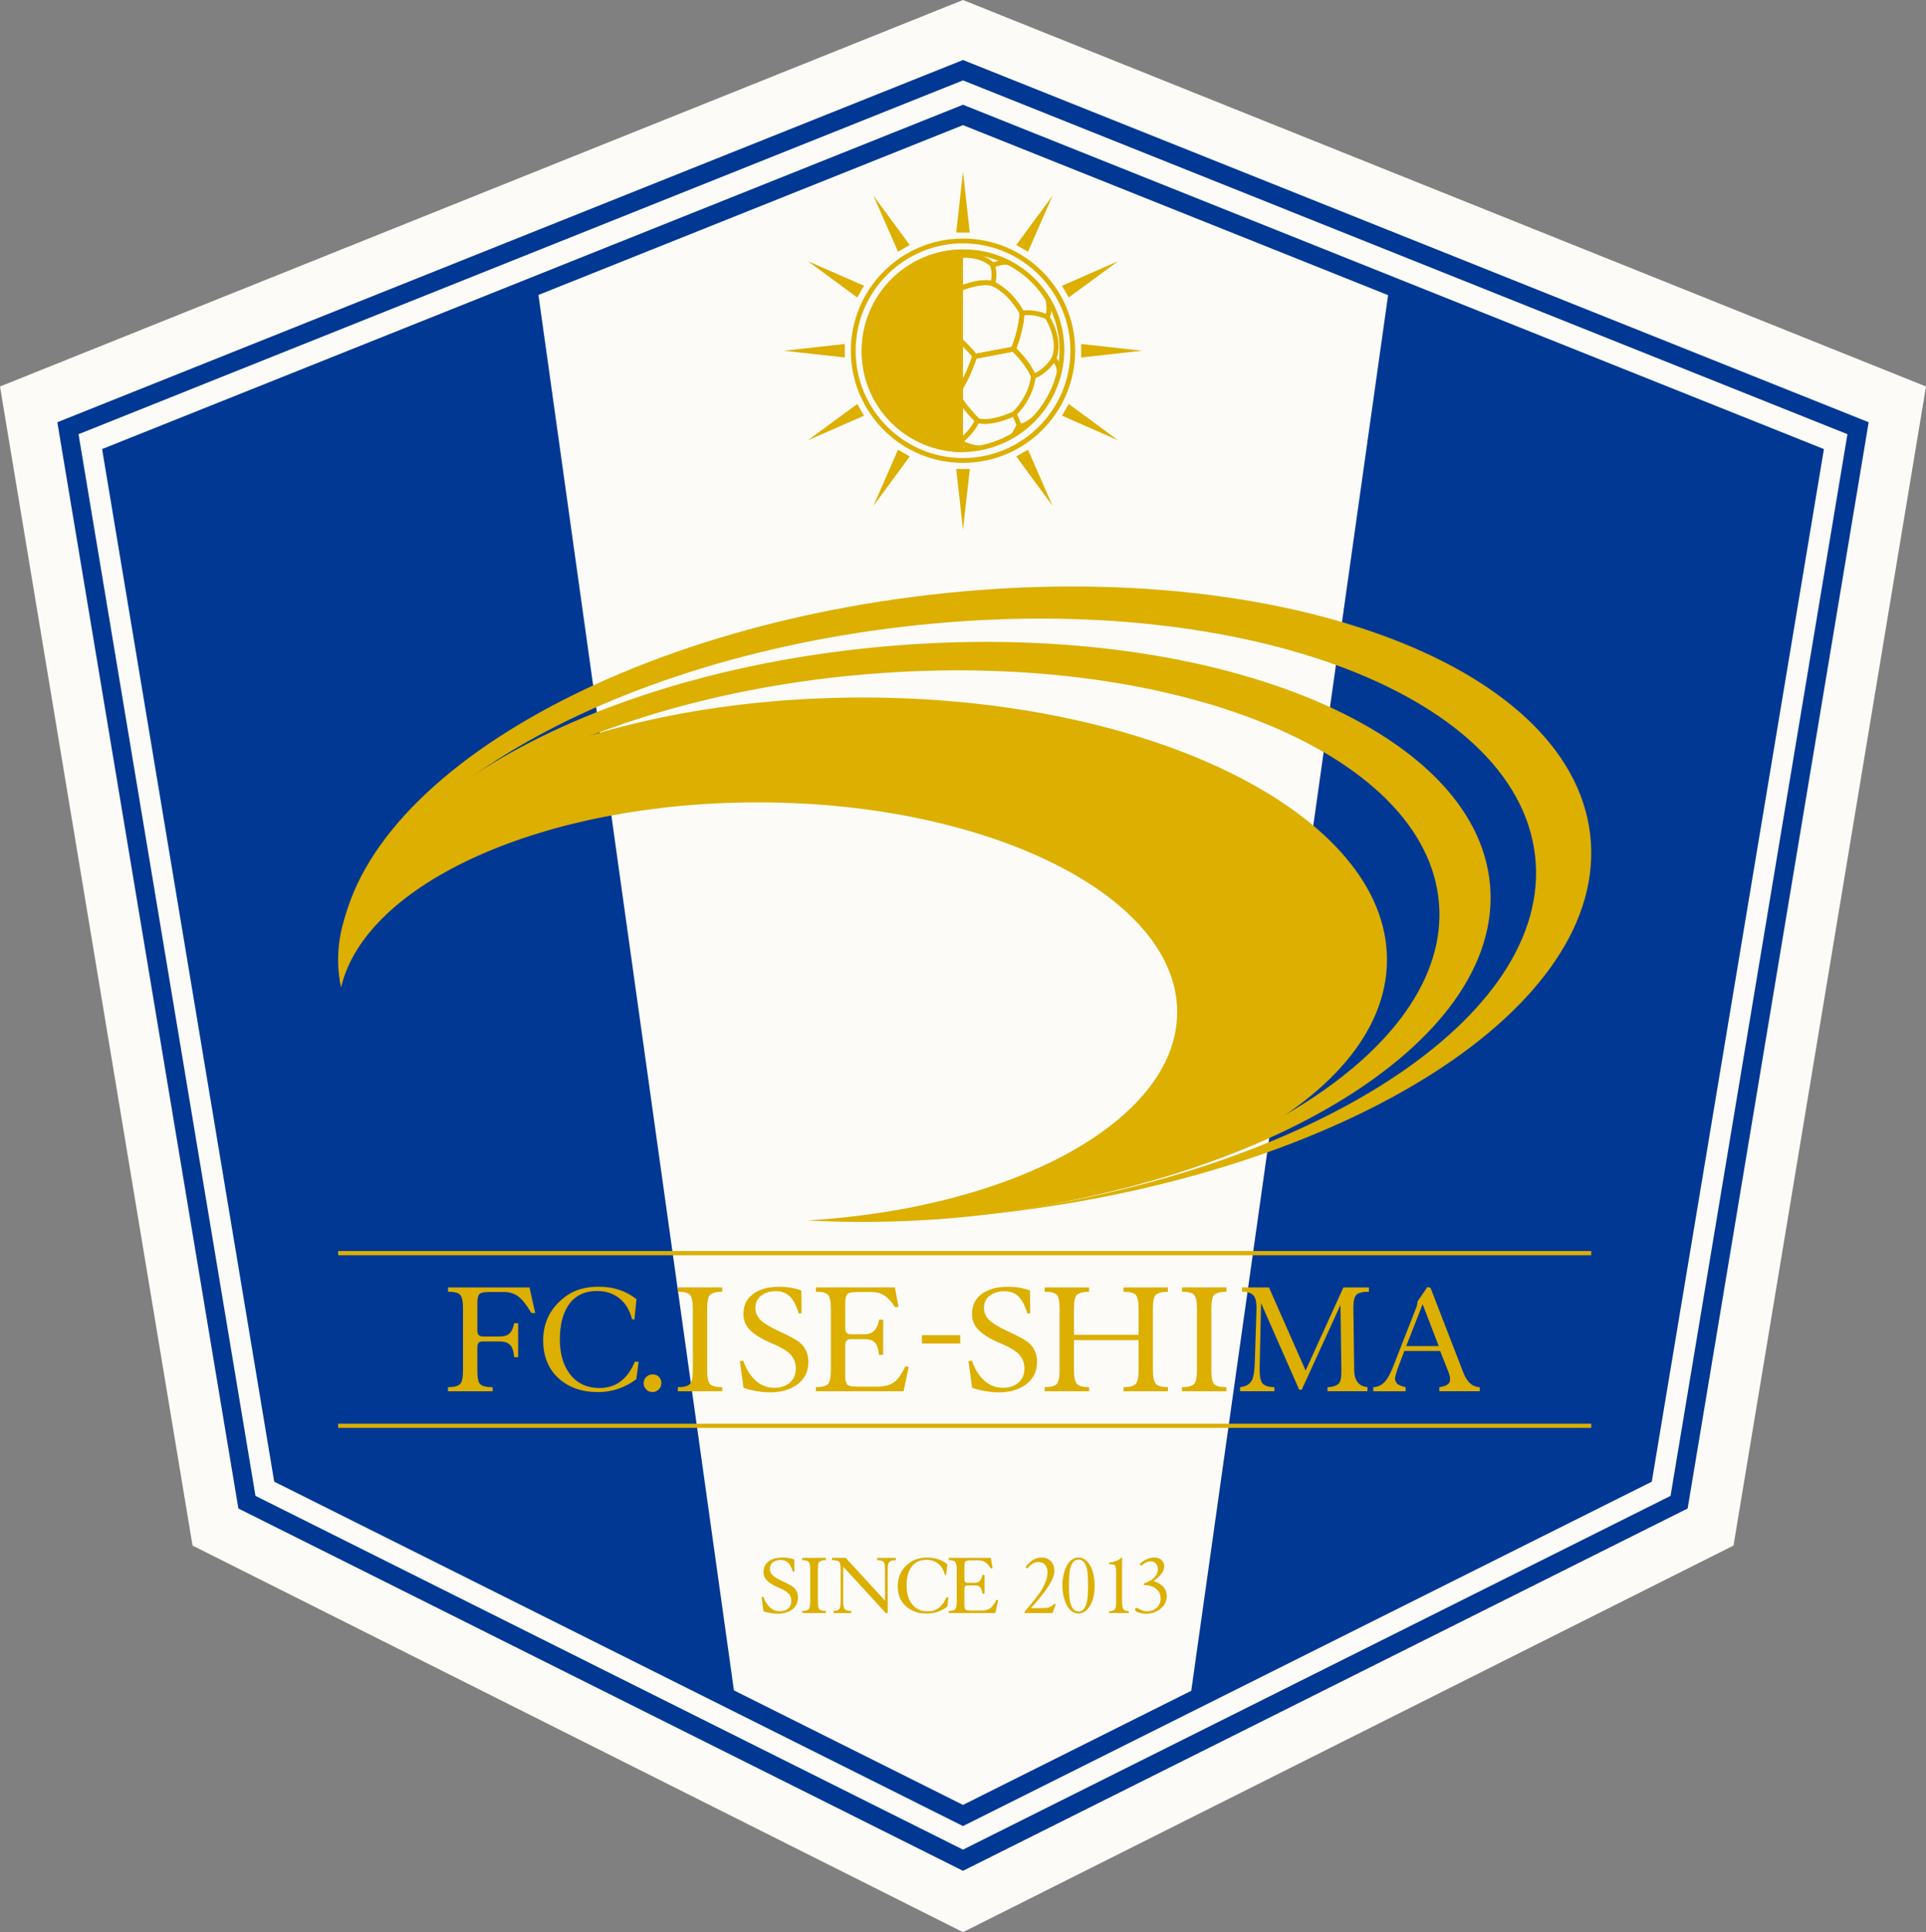
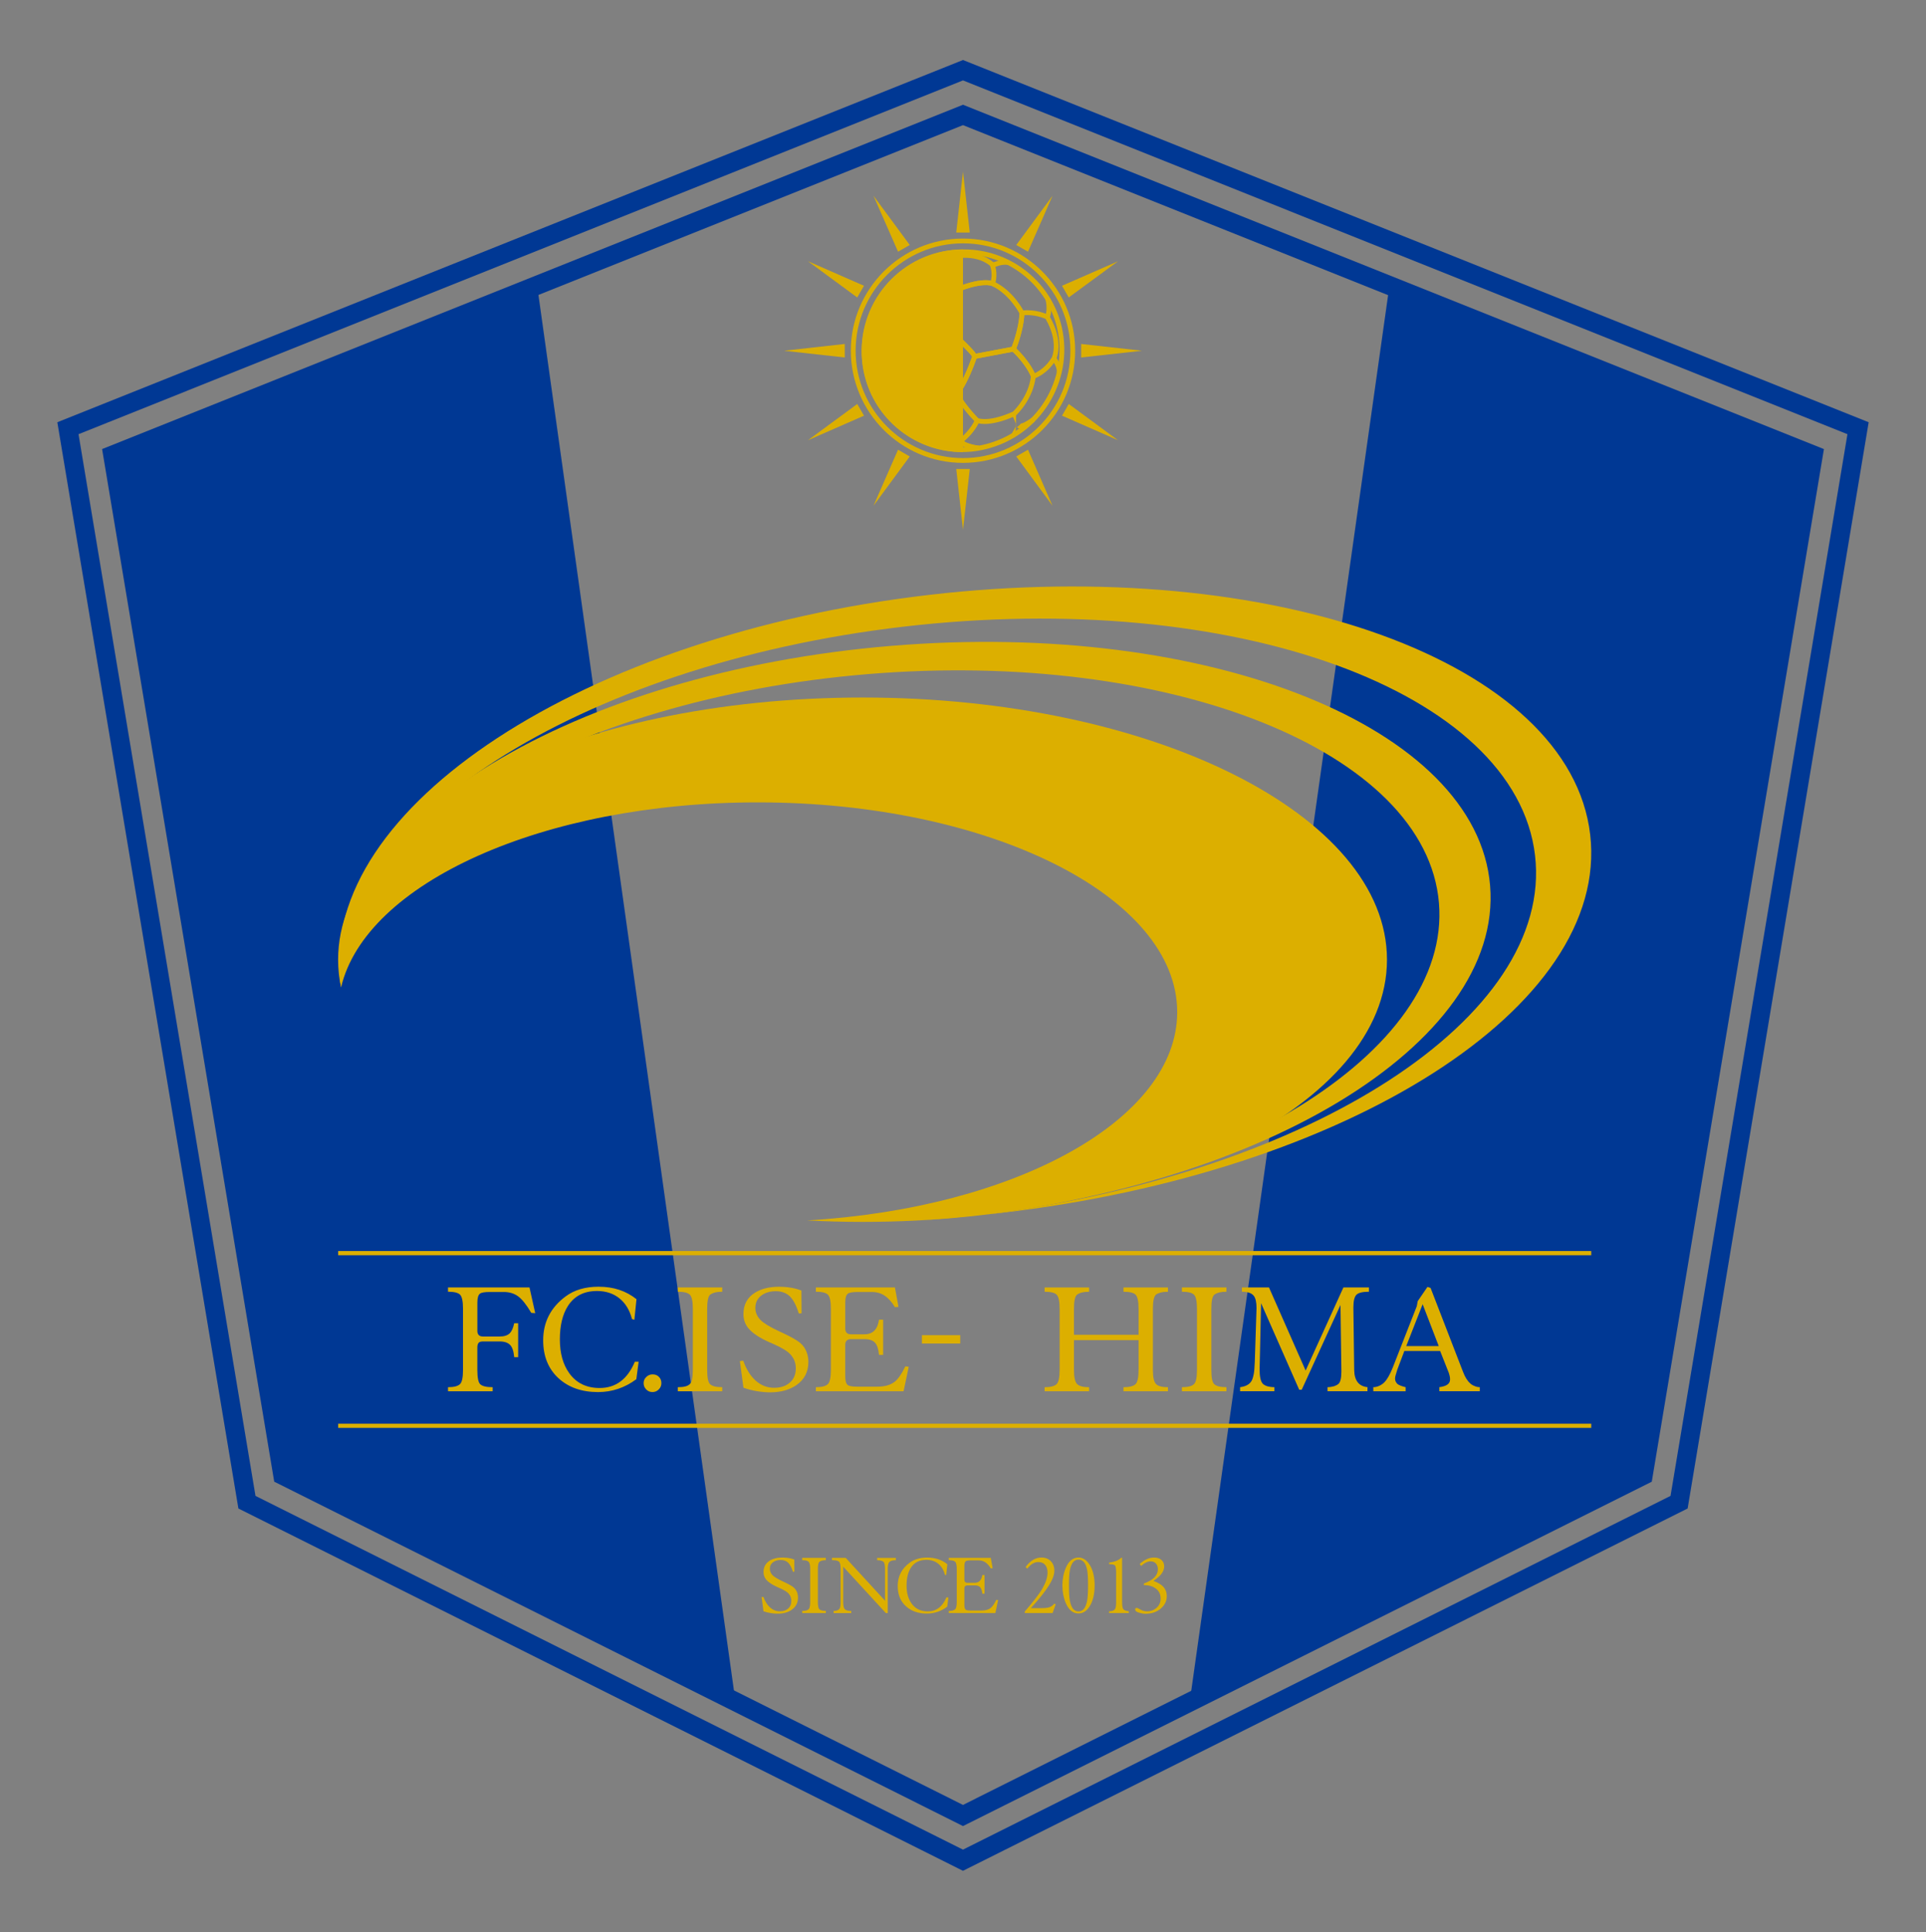
<svg xmlns="http://www.w3.org/2000/svg" version="1.1" id="レイヤー_1" x="0px" y="0px" width="75.59px" height="75.838px" viewBox="0 0 75.59 75.838" enable-background="new 0 0 75.59 75.838" xml:space="preserve">
  <rect x="0" y="0" width="75.59" height="75.838" fill="#808080" stroke="none" />
-   <polygon fill="#FCFBF7" points="37.795,75.838 37.617,75.748 7.556,60.664 0,15.17 37.795,0 75.59,15.17 68.035,60.664 " />
  <polygon fill="#003894" points="4.422,17.862 21.078,11.188 28.86,66.746 11.097,57.908 " />
  <polygon fill="#003894" points="71.168,17.862 54.535,11.188 46.695,66.777 64.492,57.908 " />
  <path fill="#DCAF00" d="M37.71,17.299c0,0,0.003,0.189,0.703,0.294" />
  <path fill="#DCAF00" d="M38.4,17.685c-0.7-0.104-0.779-0.303-0.78-0.384l0.18-0.003l-0.091,0.002l0.087-0.017  c0,0.001,0.063,0.135,0.63,0.22L38.4,17.685z" />
  <path fill="#DCAF00" d="M37.756,17.744c-1.753,0-3.311-1.178-3.787-2.863c-0.289-1.02-0.16-2.094,0.359-3.025  c0.52-0.932,1.368-1.608,2.39-1.906c0.366-0.106,0.741-0.16,1.119-0.16c1.755,0,3.312,1.176,3.786,2.86  c0.593,2.104-0.641,4.317-2.751,4.931C38.507,17.689,38.131,17.744,37.756,17.744 M37.837,9.981c-0.359,0-0.718,0.052-1.067,0.155  c-0.974,0.282-1.782,0.927-2.277,1.813c-0.496,0.886-0.616,1.909-0.342,2.878c0.453,1.603,1.935,2.724,3.605,2.724  c0.358,0,0.716-0.051,1.064-0.153c2.012-0.587,3.186-2.692,2.622-4.696C40.988,11.101,39.506,9.981,37.837,9.981" />
  <path fill="#DCAF00" d="M38.188,14.1l-0.023-0.084c-0.041-0.111-0.614-0.663-1.145-1.132l-0.044-0.04l0.396-1.499l0.042-0.017  C38.041,11.057,38.453,11,38.688,11c0.203,0,0.298,0.04,0.311,0.045c0.779,0.363,1.179,1.165,1.195,1.198l0.011,0.022l-0.001,0.025  c-0.022,0.682-0.328,1.418-0.342,1.449l-0.019,0.048L38.188,14.1z M37.189,12.778c0.274,0.245,0.935,0.843,1.114,1.104l1.404-0.266  c0.065-0.168,0.283-0.763,0.306-1.308c-0.066-0.125-0.444-0.786-1.093-1.089c0,0-0.396-0.155-1.389,0.269L37.189,12.778z" />
  <path fill="#DCAF00" d="M35.779,13.676l-0.055-0.022c-0.317-0.126-0.927-0.688-0.953-0.712l-0.024-0.025l-0.004-0.035  c-0.096-0.731,0.354-1.459,0.372-1.49c0.603-0.735,1.292-0.772,1.425-0.772c0.02,0,0.032,0.002,0.032,0.002  c0.51,0.121,0.948,0.707,0.967,0.73l0.032,0.043l-0.02,0.049c-0.032,0.083-0.243,0.877-0.377,1.392l-0.016,0.061l-0.062,0.008  c-0.59,0.084-1.268,0.721-1.274,0.729L35.779,13.676z M34.924,12.824c0.111,0.101,0.555,0.495,0.815,0.627  c0.164-0.147,0.724-0.619,1.267-0.724c0.065-0.25,0.279-1.063,0.351-1.298c-0.102-0.127-0.454-0.534-0.813-0.619l-0.004,0.001  c-0.117,0-0.73,0.035-1.271,0.694C35.268,11.506,34.859,12.174,34.924,12.824" />
  <path fill="#DCAF00" d="M37.424,11.516l-0.037-0.049c-0.003-0.004-0.417-0.554-0.843-0.656l-0.114-0.028l0.05-0.108  c0.013-0.024,0.301-0.631,0.907-0.699c-0.001,0,0.201-0.049,0.481-0.049c0.322,0,0.778,0.066,1.131,0.379l0.024,0.031  c0.007,0.016,0.167,0.375,0.027,0.825l-0.034,0.105l-0.098-0.049c0,0-0.376-0.169-1.411,0.278l-0.024,0.008L37.424,11.516z   M36.707,10.66c0.361,0.14,0.675,0.499,0.787,0.637c0.578-0.247,0.967-0.3,1.191-0.3c0.089,0,0.158,0.008,0.208,0.017  c0.063-0.286-0.01-0.515-0.035-0.579c-0.306-0.261-0.707-0.317-0.99-0.317c-0.257,0-0.447,0.047-0.448,0.047  C37.045,10.208,36.808,10.504,36.707,10.66" />
  <path fill="#DCAF00" d="M37.357,15.508c-0.292,0-0.769-0.055-1.367-0.315l-0.026-0.011l-0.016-0.022  c-0.019-0.031-0.484-0.736-0.284-1.617l0.007-0.03l0.022-0.018c0.029-0.029,0.728-0.687,1.376-0.778l0.043-0.006l0.032,0.029  c0.268,0.236,1.145,1.024,1.2,1.222l0.009,0.029l-0.01,0.029c-0.368,1.061-0.679,1.425-0.691,1.44l-0.022,0.025l-0.032,0.007  C37.594,15.493,37.508,15.508,37.357,15.508 M36.091,15.028c0.556,0.239,0.994,0.288,1.266,0.288c0.08,0,0.141-0.005,0.173-0.008  c0.073-0.098,0.328-0.476,0.623-1.313c-0.089-0.145-0.607-0.644-1.099-1.081c-0.521,0.096-1.095,0.597-1.21,0.702  C35.695,14.318,36.018,14.907,36.091,15.028" />
  <path fill="#DCAF00" d="M38.642,16.641c-0.216,0-0.322-0.046-0.333-0.052l-0.029-0.02c-0.136-0.14-0.819-0.857-0.792-1.179  l0.003-0.033l0.021-0.022c0.003-0.004,0.302-0.36,0.655-1.377l0.018-0.052l1.622-0.307l0.034,0.034  c0.64,0.609,0.801,1.087,0.808,1.107l0.007,0.02L40.65,14.78c-0.107,0.917-0.756,1.509-0.783,1.532l-0.023,0.017  C39.268,16.586,38.871,16.641,38.642,16.641 M38.399,16.419c0.077,0.023,0.477,0.129,1.353-0.259  c0.081-0.076,0.611-0.608,0.709-1.379c-0.035-0.09-0.211-0.485-0.716-0.976l-1.419,0.268c-0.308,0.868-0.57,1.252-0.65,1.357  C37.7,15.622,38.1,16.109,38.399,16.419" />
  <path fill="#DCAF00" d="M40.498,14.886l-0.03-0.087c-0.002-0.005-0.157-0.456-0.757-1.028l-0.048-0.045l0.026-0.062  c0.002-0.006,0.303-0.734,0.325-1.38l0.002-0.061l0.088-0.035c0.069-0.006,0.141-0.012,0.211-0.012c0.47,0,0.815,0.177,0.83,0.184  l0.024,0.013l0.014,0.024c0.601,1.017,0.275,1.695,0.262,1.723c-0.353,0.587-0.842,0.735-0.861,0.742L40.498,14.886z M39.887,13.677  c0.449,0.438,0.648,0.805,0.723,0.97c0.141-0.064,0.442-0.237,0.671-0.619c0.008-0.019,0.28-0.601-0.244-1.51  c-0.09-0.04-0.427-0.176-0.837-0.147C40.164,12.923,39.959,13.492,39.887,13.677" />
  <path fill="#DCAF00" d="M35.396,16.034l-0.056-0.007c-0.621-0.073-0.963-0.646-0.979-0.673c-0.534-0.869-0.341-1.7-0.332-1.735  c0.252-0.677,0.744-0.844,0.765-0.851l0.055-0.018l0.041,0.04c0.015,0.014,0.618,0.571,0.901,0.684l0.076,0.03l-0.02,0.081  c-0.181,0.801,0.252,1.459,0.256,1.465l0.072,0.105l-0.121,0.04c-0.062,0.039-0.376,0.443-0.628,0.792L35.396,16.034z M34.21,13.676  c0.001,0-0.177,0.781,0.313,1.578c0.004,0.007,0.293,0.486,0.786,0.575c0.275-0.382,0.474-0.632,0.594-0.746  c-0.113-0.203-0.383-0.772-0.252-1.464c-0.286-0.149-0.721-0.536-0.844-0.647C34.687,13.027,34.384,13.209,34.21,13.676" />
-   <path fill="#DCAF00" d="M38.284,16.555c-0.124-0.124-0.689-0.707-0.789-1.06c-0.21,0.019-0.743,0.022-1.469-0.276  c-0.092,0.089-0.372,0.458-0.6,0.78l-0.153-0.112c0.384-0.544,0.625-0.835,0.714-0.867l0.033-0.011l0.034,0.013  c0.895,0.38,1.497,0.274,1.502,0.273l0.12-0.023l-0.007,0.123c-0.012,0.174,0.429,0.702,0.749,1.023L38.284,16.555z" />
  <path fill="#DCAF00" d="M37.274,17.463c-0.601,0-1.185-0.319-1.215-0.335c-0.044-0.035-0.742-0.609-0.803-1.172l-0.003-0.038  l0.021-0.029c0.384-0.544,0.625-0.835,0.714-0.867l0.059,0.182c-0.059,0.038-0.354,0.421-0.598,0.766  c0.079,0.476,0.708,0.993,0.714,1.001c0.002,0,0.875,0.474,1.511,0.237c0.065-0.05,0.427-0.348,0.592-0.746l0.174,0.076  c-0.202,0.484-0.646,0.819-0.665,0.833l-0.022,0.013C37.6,17.44,37.435,17.463,37.274,17.463" />
  <path fill="#DCAF00" d="M41.184,12.494l-0.163-0.097l0.082,0.048l-0.083-0.047c0.002-0.001,0.11-0.21,0.014-0.645l0.184-0.042  C41.332,12.226,41.19,12.482,41.184,12.494" />
  <path fill="#DCAF00" d="M34.039,13.687c-0.019-0.035-0.179-0.347-0.164-0.567l0.188,0.013c-0.01,0.141,0.098,0.383,0.141,0.463  L34.039,13.687z" />
  <path fill="#DCAF00" d="M34.453,15.627l-0.186-0.033c0.058-0.335,0.099-0.355,0.133-0.373l0.086,0.171l-0.042-0.086l0.072,0.058  C34.501,15.394,34.471,15.523,34.453,15.627" />
  <path fill="#DCAF00" d="M35.83,17.223l-0.016-0.19c0.166-0.016,0.206-0.05,0.206-0.05s-0.009,0.01-0.015,0.031l0.183,0.043  C36.167,17.146,36.046,17.204,35.83,17.223" />
  <path fill="#DCAF00" d="M38.4,17.688c-0.704-0.105-0.783-0.305-0.784-0.388l0.189-0.003c0-0.01-0.003-0.018-0.003-0.018  c0.001,0.002,0.063,0.135,0.626,0.218L38.4,17.688z" />
-   <path fill="#DCAF00" d="M39.83,17.16l-0.117-0.152c0.013-0.018,0.104-0.176,0.18-0.317c-0.015-0.048-0.098-0.247-0.172-0.408  l0.17-0.083c0.205,0.443,0.195,0.501,0.19,0.529l-0.011,0.029C39.875,17.125,39.846,17.147,39.83,17.16" />
+   <path fill="#DCAF00" d="M39.83,17.16l-0.117-0.152c0.013-0.018,0.104-0.176,0.18-0.317c-0.015-0.048-0.098-0.247-0.172-0.408  l0.17-0.083l-0.011,0.029C39.875,17.125,39.846,17.147,39.83,17.16" />
  <path fill="#DCAF00" d="M40.042,16.821c-0.069,0-0.108-0.025-0.13-0.052l0.146-0.122c-0.013-0.015-0.021-0.019-0.021-0.019  s0.107,0.025,0.466-0.241l0.112,0.155C40.321,16.758,40.146,16.821,40.042,16.821" />
  <path fill="#DCAF00" d="M41.659,14.654l-0.187-0.031c0.035-0.229-0.18-0.48-0.182-0.482l0.141-0.128  C41.443,14.025,41.709,14.331,41.659,14.654" />
  <path fill="#DCAF00" d="M39.604,10.215l-0.055,0.182l0.025-0.09l-0.024,0.093c-0.003-0.002-0.228-0.061-0.622,0.134l-0.082-0.173  C39.313,10.129,39.591,10.211,39.604,10.215" />
  <path fill="#DCAF00" d="M35.323,11.396L35.209,11.5c0.049,0.089,0.004-0.08-0.387-0.28l0.119-0.153  C35.407,11.305,35.368,11.455,35.323,11.396" />
  <path fill="#DCAF00" d="M37.794,9.79L37.794,9.79c-2.195,0-3.976,1.779-3.976,3.976c0,2.196,1.781,3.978,3.976,3.978V9.79z" />
  <polygon fill="#DCAF00" points="37.53,9.127 37.795,6.739 38.06,9.127 " />
  <polygon fill="#DCAF00" points="38.061,18.407 37.795,20.792 37.53,18.407 " />
  <polygon fill="#DCAF00" points="35.246,9.88 34.282,7.683 35.705,9.616 " />
  <polygon fill="#DCAF00" points="40.346,17.651 41.308,19.852 39.885,17.917 " />
  <polygon fill="#DCAF00" points="33.644,11.676 31.71,10.253 33.909,11.217 " />
  <polygon fill="#DCAF00" points="41.946,15.857 43.879,17.28 41.681,16.316 " />
  <polygon fill="#DCAF00" points="33.155,14.031 30.77,13.767 33.155,13.501 " />
  <polygon fill="#DCAF00" points="42.434,13.501 44.821,13.767 42.434,14.031 " />
  <polygon fill="#DCAF00" points="33.91,16.316 31.71,17.28 33.645,15.857 " />
  <polygon fill="#DCAF00" points="41.68,11.217 43.88,10.254 41.945,11.675 " />
  <polygon fill="#DCAF00" points="35.705,17.917 34.282,19.852 35.246,17.651 " />
  <polygon fill="#DCAF00" points="39.885,9.616 41.309,7.683 40.346,9.88 " />
  <path fill="#DCAF00" d="M37.795,18.168c-2.427,0-4.402-1.975-4.402-4.402c0-2.426,1.975-4.402,4.402-4.402  c2.428,0,4.402,1.977,4.402,4.402C42.197,16.194,40.223,18.168,37.795,18.168 M37.795,9.551c-2.324,0-4.214,1.892-4.214,4.215  c0,2.323,1.89,4.214,4.214,4.214c2.323,0,4.215-1.892,4.215-4.214C42.01,11.443,40.118,9.551,37.795,9.551" />
  <path fill="#003894" d="M37.794,73.43l-0.166-0.083L9.356,59.209L2.25,16.573L37.794,2.355L73.34,16.573l-7.105,42.636L37.794,73.43  z M10.027,58.714l27.767,13.885l27.77-13.885l6.943-41.672L37.794,3.156L3.082,17.042L10.027,58.714z" />
  <path fill="#003894" d="M37.795,71.674l-0.167-0.084L10.762,58.156l-6.755-40.53L37.795,4.112l33.789,13.515l-6.756,40.53  L37.795,71.674z M11.433,57.66l26.362,13.184L64.157,57.66l6.594-39.566L37.795,4.912L4.838,18.094L11.433,57.66z" />
  <path fill="#DCAF00" d="M29.891,62.686l0.072-0.006c0.061,0.176,0.148,0.314,0.26,0.414c0.111,0.1,0.24,0.15,0.382,0.15  c0.134,0,0.241-0.035,0.323-0.104c0.086-0.073,0.13-0.175,0.13-0.305c0-0.067-0.015-0.133-0.044-0.192  c-0.019-0.035-0.042-0.068-0.071-0.102c-0.058-0.062-0.171-0.132-0.344-0.208L30.5,62.289c-0.196-0.089-0.336-0.182-0.421-0.277  c-0.076-0.087-0.113-0.188-0.113-0.309c0-0.192,0.079-0.34,0.235-0.441c0.131-0.085,0.302-0.127,0.508-0.127  c0.124,0,0.243,0.014,0.354,0.042c0.024,0.007,0.062,0.019,0.111,0.036l0.004,0.474l-0.058,0.007  c-0.051-0.168-0.114-0.285-0.188-0.359c-0.075-0.07-0.172-0.106-0.292-0.106c-0.116,0-0.213,0.027-0.293,0.084  c-0.089,0.063-0.133,0.151-0.133,0.263c0,0.096,0.037,0.181,0.108,0.254c0.063,0.063,0.192,0.143,0.386,0.234l0.087,0.041  c0.186,0.088,0.308,0.158,0.365,0.213c0.051,0.048,0.089,0.104,0.117,0.165c0.028,0.067,0.042,0.142,0.042,0.221  c0,0.206-0.084,0.368-0.25,0.484c-0.146,0.101-0.328,0.149-0.546,0.149c-0.092,0-0.186-0.008-0.285-0.025  c-0.103-0.016-0.192-0.039-0.274-0.07L29.891,62.686z" />
  <path fill="#DCAF00" d="M31.485,63.313V63.23c0.123,0,0.207-0.021,0.249-0.065c0.043-0.036,0.064-0.133,0.064-0.294v-1.277  c0-0.155-0.021-0.254-0.064-0.295c-0.043-0.04-0.127-0.062-0.249-0.062v-0.089h0.927v0.089c-0.114,0-0.2,0.022-0.254,0.067  c-0.04,0.037-0.059,0.134-0.059,0.289v1.277c0,0.159,0.02,0.258,0.059,0.294c0.046,0.044,0.131,0.065,0.254,0.065v0.083H31.485z" />
  <path fill="#DCAF00" d="M33.192,61.148l1.542,1.68v-1.234c0-0.155-0.019-0.254-0.059-0.294c-0.055-0.041-0.138-0.063-0.251-0.063  v-0.088h0.736v0.088c-0.134,0-0.222,0.029-0.264,0.08c-0.037,0.045-0.055,0.139-0.055,0.277v1.72h-0.074l-1.674-1.821v1.379  c0,0.154,0.023,0.254,0.068,0.295c0.045,0.043,0.129,0.064,0.248,0.064v0.083h-0.691V63.23c0.103,0,0.175-0.024,0.22-0.072  c0.037-0.037,0.055-0.133,0.055-0.287v-1.277c0-0.164-0.023-0.266-0.067-0.301c-0.046-0.036-0.138-0.057-0.275-0.057v-0.088H33.192z  " />
  <path fill="#DCAF00" d="M37.176,63.063c-0.239,0.18-0.506,0.27-0.799,0.27c-0.336,0-0.611-0.095-0.821-0.286  c-0.215-0.195-0.323-0.459-0.323-0.794c0-0.379,0.155-0.684,0.467-0.914c0.181-0.135,0.411-0.203,0.688-0.203  c0.159,0,0.301,0.023,0.43,0.063c0.136,0.046,0.255,0.112,0.362,0.198l-0.046,0.43l-0.049-0.017  c-0.048-0.187-0.135-0.329-0.261-0.433c-0.127-0.103-0.284-0.152-0.468-0.152c-0.272,0-0.475,0.104-0.609,0.313  c-0.111,0.177-0.167,0.405-0.167,0.695c0,0.287,0.064,0.521,0.195,0.704c0.148,0.207,0.358,0.311,0.635,0.311  c0.336,0,0.581-0.184,0.733-0.549h0.08L37.176,63.063z" />
  <path fill="#DCAF00" d="M37.237,63.313V63.23c0.12,0,0.203-0.021,0.25-0.065c0.042-0.039,0.063-0.137,0.063-0.294v-1.277  c0-0.155-0.02-0.254-0.063-0.295c-0.042-0.04-0.125-0.062-0.25-0.062v-0.089h1.648l0.074,0.406l-0.074,0.006  c-0.063-0.106-0.135-0.188-0.217-0.242c-0.074-0.048-0.163-0.074-0.267-0.074h-0.294c-0.104,0-0.171,0.013-0.202,0.033  c-0.038,0.029-0.056,0.092-0.056,0.19v0.535c0,0.081,0.04,0.124,0.12,0.124h0.281c0.174,0,0.275-0.102,0.304-0.305h0.085v0.732  h-0.085c-0.011-0.119-0.04-0.203-0.084-0.252c-0.045-0.05-0.118-0.074-0.22-0.074h-0.281c-0.08,0-0.12,0.041-0.12,0.121v0.649  c0,0.099,0.019,0.161,0.056,0.189c0.03,0.02,0.096,0.029,0.202,0.029h0.413c0.156,0,0.276-0.032,0.364-0.104  c0.071-0.058,0.144-0.162,0.218-0.316l0.071,0.007l-0.107,0.51H37.237z" />
  <path fill="#DCAF00" d="M40.219,63.313v-0.06c0.148-0.17,0.286-0.338,0.416-0.505c0.124-0.16,0.217-0.293,0.277-0.399  c0.134-0.234,0.201-0.441,0.201-0.625c0-0.13-0.033-0.23-0.098-0.307c-0.063-0.071-0.151-0.106-0.266-0.106  c-0.152,0-0.297,0.085-0.43,0.257l-0.068-0.059c0.091-0.127,0.188-0.219,0.291-0.281c0.104-0.063,0.215-0.094,0.332-0.094  c0.152,0,0.273,0.047,0.366,0.142s0.14,0.219,0.14,0.374c0,0.159-0.068,0.344-0.204,0.567c-0.14,0.229-0.379,0.528-0.718,0.903  h0.453c0.133,0,0.232-0.018,0.299-0.044c0.064-0.026,0.119-0.069,0.162-0.13l0.062,0.022l-0.122,0.344H40.219z" />
  <path fill="#DCAF00" d="M42.328,63.328c-0.217,0-0.385-0.136-0.5-0.408c-0.088-0.209-0.132-0.438-0.132-0.689  s0.044-0.48,0.132-0.688c0.115-0.273,0.283-0.408,0.5-0.408c0.18,0,0.33,0.103,0.452,0.307c0.121,0.205,0.181,0.471,0.181,0.789  c0,0.319-0.059,0.582-0.179,0.79C42.662,63.227,42.512,63.328,42.328,63.328 M42.328,63.25c0.172,0,0.284-0.139,0.338-0.416  c0.024-0.125,0.037-0.326,0.037-0.604c0-0.285-0.013-0.485-0.035-0.604c-0.051-0.273-0.166-0.411-0.34-0.411  c-0.172,0-0.284,0.138-0.338,0.413c-0.025,0.123-0.037,0.324-0.037,0.602c0,0.275,0.012,0.479,0.037,0.604  C42.044,63.111,42.156,63.25,42.328,63.25" />
  <path fill="#DCAF00" d="M44.039,61.148v1.739c0,0.149,0.018,0.241,0.053,0.28c0.038,0.04,0.107,0.066,0.211,0.076v0.069h-0.775  v-0.069c0.104,0,0.178-0.023,0.223-0.07c0.035-0.037,0.054-0.133,0.054-0.286v-1.171c0-0.148-0.017-0.24-0.046-0.275  c-0.034-0.03-0.102-0.045-0.201-0.045h-0.029v-0.063c0.229-0.028,0.391-0.098,0.486-0.199L44.039,61.148z" />
  <path fill="#DCAF00" d="M44.893,62.155c0.367-0.136,0.551-0.321,0.551-0.556c0-0.094-0.026-0.172-0.076-0.229  c-0.052-0.058-0.121-0.087-0.207-0.087c-0.119,0-0.243,0.059-0.372,0.18l-0.061-0.075c0.185-0.169,0.373-0.253,0.565-0.253  c0.124,0,0.221,0.031,0.292,0.095s0.106,0.147,0.106,0.253c0,0.194-0.141,0.385-0.423,0.568c0.179,0.065,0.313,0.145,0.397,0.24  c0.085,0.098,0.128,0.215,0.128,0.355c0,0.193-0.079,0.359-0.239,0.493c-0.158,0.134-0.355,0.201-0.59,0.201  c-0.08,0-0.159-0.013-0.242-0.036c-0.115-0.031-0.172-0.075-0.172-0.135c0-0.02,0.008-0.033,0.021-0.044  c0.013-0.01,0.027-0.014,0.047-0.014c0.018,0,0.067,0.022,0.147,0.069c0.079,0.044,0.163,0.066,0.248,0.066  c0.149,0,0.273-0.047,0.376-0.136c0.108-0.094,0.162-0.214,0.162-0.36c0-0.162-0.057-0.293-0.173-0.385  c-0.121-0.1-0.282-0.149-0.487-0.149V62.155z" />
  <path fill="#DCAF00" d="M33.853,27.378c-11.367,0-20.583,4.606-20.583,10.291c0,0.368,0.039,0.73,0.116,1.087  c0.96-4.089,7.914-7.263,16.351-7.263c9.094,0,16.465,3.686,16.465,8.233c0,4.219-6.346,7.695-14.525,8.177  c0.715,0.036,1.442,0.057,2.176,0.057c11.366,0,20.582-4.609,20.582-10.292C54.435,31.984,45.219,27.378,33.853,27.378" />
  <path fill="#DCAF00" d="M34.986,25.35c-12.46,1.032-22.145,6.92-21.629,13.149c0.007,0.086,0.017,0.17,0.029,0.256  c-0.211-5.851,8.937-11.323,20.66-12.295c11.894-0.985,21.936,3.038,22.429,8.985c0.484,5.861-8.488,11.337-20.133,12.44  c0.171-0.014,0.34-0.028,0.512-0.042c12.46-1.032,22.144-6.85,21.628-13.082C57.967,28.532,47.445,24.319,34.986,25.35" />
  <path fill="#DCAF00" d="M36.448,23.352c-13.549,1.58-23.892,8.352-23.103,15.126c0.011,0.092,0.025,0.185,0.041,0.277  c-0.444-6.372,9.331-12.672,22.076-14.158c12.933-1.508,24.028,2.512,24.784,8.978c0.741,6.373-8.838,12.464-21.496,14.089  c0.186-0.02,0.372-0.038,0.557-0.059c13.548-1.579,23.891-8.073,23.103-14.848C61.619,25.983,49.995,21.772,36.448,23.352" />
  <rect x="13.271" y="49.104" fill="#DCAF00" width="49.181" height="0.165" />
  <rect x="13.271" y="55.882" fill="#DCAF00" width="49.181" height="0.163" />
  <path fill="#DCAF00" d="M18.734,52.231c0,0.154,0.075,0.228,0.225,0.228h0.65c0.178,0,0.31-0.043,0.398-0.128  c0.077-0.078,0.134-0.207,0.174-0.394h0.155v1.332h-0.155c-0.021-0.231-0.075-0.394-0.162-0.481  c-0.087-0.089-0.224-0.136-0.41-0.136h-0.65c-0.081,0-0.138,0.018-0.172,0.049c-0.035,0.046-0.053,0.106-0.053,0.18v0.889  c0,0.305,0.039,0.495,0.115,0.563c0.083,0.077,0.245,0.115,0.486,0.115v0.16h-1.752v-0.16c0.227,0,0.383-0.039,0.47-0.12  c0.079-0.075,0.119-0.262,0.119-0.559V51.37c0-0.295-0.04-0.479-0.119-0.556c-0.079-0.076-0.235-0.113-0.47-0.113v-0.168h3.198  l0.225,1.01l-0.155-0.012c-0.185-0.313-0.355-0.529-0.511-0.645c-0.156-0.116-0.345-0.175-0.566-0.175H19.22  c-0.195,0-0.322,0.021-0.379,0.063c-0.072,0.051-0.106,0.168-0.106,0.355V52.231z" />
  <path fill="#DCAF00" d="M24.974,54.135c-0.451,0.335-0.952,0.505-1.503,0.505c-0.634,0-1.149-0.179-1.543-0.536  c-0.406-0.369-0.61-0.867-0.61-1.496c0-0.713,0.293-1.285,0.878-1.721c0.342-0.256,0.774-0.383,1.295-0.383  c0.298,0,0.566,0.041,0.808,0.121c0.255,0.084,0.482,0.209,0.681,0.369l-0.083,0.81l-0.094-0.032  c-0.09-0.348-0.254-0.619-0.492-0.811c-0.238-0.191-0.532-0.289-0.879-0.289c-0.512,0-0.894,0.197-1.145,0.591  c-0.209,0.329-0.314,0.767-0.314,1.311c0,0.538,0.121,0.979,0.367,1.322c0.278,0.389,0.676,0.584,1.194,0.584  c0.634,0,1.094-0.343,1.382-1.032h0.149L24.974,54.135z" />
  <path fill="#DCAF00" d="M25.26,54.289c0-0.096,0.035-0.176,0.104-0.242c0.07-0.068,0.152-0.102,0.245-0.102  c0.102,0,0.186,0.029,0.25,0.096c0.065,0.063,0.098,0.145,0.098,0.248c0,0.095-0.033,0.178-0.102,0.246  c-0.067,0.07-0.149,0.104-0.247,0.104c-0.099,0-0.18-0.033-0.248-0.104C25.294,54.467,25.26,54.384,25.26,54.289" />
  <path fill="#DCAF00" d="M26.601,54.608v-0.16c0.233,0,0.391-0.038,0.47-0.12c0.081-0.068,0.121-0.256,0.121-0.559V51.37  c0-0.295-0.041-0.479-0.121-0.556c-0.082-0.076-0.237-0.113-0.47-0.113v-0.168h1.745v0.168c-0.215,0-0.375,0.039-0.479,0.12  c-0.075,0.071-0.112,0.254-0.112,0.549v2.399c0,0.302,0.037,0.488,0.112,0.559c0.086,0.082,0.246,0.12,0.479,0.12v0.16H26.601z" />
  <path fill="#DCAF00" d="M29.038,53.422l0.133-0.014c0.116,0.337,0.279,0.596,0.489,0.784c0.212,0.187,0.451,0.28,0.721,0.28  c0.251,0,0.453-0.064,0.606-0.195c0.165-0.136,0.247-0.328,0.247-0.576c0-0.125-0.028-0.245-0.084-0.358  c-0.035-0.063-0.079-0.13-0.134-0.188c-0.107-0.117-0.324-0.252-0.646-0.396l-0.188-0.081c-0.368-0.166-0.634-0.341-0.793-0.524  c-0.142-0.161-0.211-0.354-0.211-0.577c0-0.366,0.147-0.644,0.442-0.831c0.25-0.16,0.568-0.24,0.955-0.24  c0.235,0,0.458,0.025,0.67,0.08c0.045,0.014,0.115,0.033,0.208,0.067l0.006,0.892l-0.108,0.012  c-0.096-0.313-0.213-0.539-0.354-0.676c-0.14-0.133-0.323-0.201-0.549-0.201c-0.219,0-0.401,0.053-0.552,0.158  c-0.167,0.123-0.251,0.285-0.251,0.496c0,0.182,0.069,0.34,0.206,0.479c0.118,0.121,0.358,0.268,0.723,0.439l0.167,0.077  c0.35,0.166,0.579,0.3,0.686,0.402c0.097,0.088,0.169,0.19,0.219,0.311c0.054,0.126,0.081,0.263,0.081,0.413  c0,0.391-0.158,0.695-0.47,0.912c-0.276,0.188-0.619,0.283-1.028,0.283c-0.171,0-0.35-0.018-0.534-0.047  c-0.192-0.033-0.365-0.078-0.517-0.135L29.038,53.422z" />
  <path fill="#DCAF00" d="M32.021,54.608v-0.16c0.226,0,0.382-0.038,0.469-0.12c0.079-0.075,0.12-0.262,0.12-0.559V51.37  c0-0.295-0.041-0.479-0.12-0.556c-0.078-0.076-0.235-0.113-0.469-0.113v-0.168h3.102l0.14,0.762l-0.14,0.011  c-0.118-0.198-0.254-0.351-0.406-0.452c-0.142-0.095-0.31-0.143-0.504-0.143h-0.555c-0.194,0-0.322,0.021-0.379,0.064  c-0.071,0.051-0.105,0.168-0.105,0.354v1.012c0,0.152,0.074,0.231,0.224,0.231h0.529c0.328,0,0.518-0.192,0.572-0.574h0.162v1.382  h-0.162c-0.021-0.227-0.074-0.385-0.157-0.477c-0.085-0.095-0.223-0.141-0.416-0.141h-0.529c-0.15,0-0.224,0.078-0.224,0.228v1.224  c0,0.188,0.034,0.305,0.105,0.355c0.054,0.039,0.181,0.059,0.379,0.059h0.778c0.293,0,0.521-0.067,0.686-0.199  c0.132-0.106,0.269-0.305,0.41-0.598l0.134,0.017l-0.202,0.961H32.021z" />
-   <path fill="#DCAF00" d="M38.01,53.422l0.135-0.014c0.115,0.337,0.278,0.596,0.489,0.784c0.21,0.187,0.451,0.28,0.719,0.28  c0.252,0,0.455-0.064,0.607-0.195c0.164-0.136,0.246-0.328,0.246-0.576c0-0.125-0.028-0.245-0.084-0.358  c-0.035-0.063-0.08-0.13-0.133-0.188c-0.109-0.117-0.324-0.252-0.646-0.396l-0.188-0.081c-0.37-0.166-0.634-0.341-0.792-0.524  c-0.143-0.161-0.213-0.354-0.213-0.577c0-0.366,0.146-0.644,0.442-0.831c0.249-0.16,0.568-0.24,0.957-0.24  c0.232,0,0.456,0.025,0.668,0.08c0.045,0.014,0.115,0.033,0.208,0.067l0.007,0.892l-0.109,0.012  c-0.096-0.313-0.213-0.539-0.354-0.676c-0.141-0.133-0.322-0.201-0.549-0.201c-0.218,0-0.402,0.053-0.551,0.158  c-0.168,0.123-0.251,0.285-0.251,0.496c0,0.182,0.067,0.34,0.205,0.479c0.118,0.121,0.361,0.268,0.727,0.439l0.164,0.077  c0.35,0.166,0.579,0.3,0.688,0.402c0.096,0.088,0.168,0.19,0.217,0.311c0.055,0.126,0.082,0.263,0.082,0.413  c0,0.391-0.157,0.695-0.471,0.912c-0.275,0.188-0.618,0.283-1.027,0.283c-0.172,0-0.351-0.018-0.534-0.047  c-0.193-0.033-0.365-0.078-0.517-0.135L38.01,53.422z" />
  <path fill="#DCAF00" d="M44.686,52.601h-2.536v1.169c0,0.291,0.042,0.479,0.128,0.559c0.084,0.081,0.239,0.12,0.465,0.12v0.159  h-1.745v-0.159c0.226,0,0.382-0.039,0.47-0.12c0.079-0.074,0.119-0.262,0.119-0.559v-2.4c0-0.294-0.04-0.479-0.119-0.555  c-0.078-0.077-0.234-0.113-0.47-0.113v-0.168h1.745v0.168c-0.215,0-0.374,0.039-0.479,0.119c-0.077,0.072-0.114,0.255-0.114,0.549  v1.021h2.536v-1.021c0-0.294-0.041-0.479-0.119-0.555c-0.079-0.077-0.236-0.113-0.473-0.113v-0.168h1.745v0.168  c-0.112,0-0.211,0.01-0.296,0.033c-0.085,0.025-0.145,0.053-0.18,0.086c-0.078,0.074-0.115,0.259-0.115,0.549v2.4  c0,0.291,0.043,0.479,0.128,0.559c0.084,0.081,0.239,0.12,0.463,0.12v0.159h-1.745v-0.159c0.229,0,0.387-0.039,0.473-0.12  c0.078-0.076,0.119-0.264,0.119-0.559V52.601z" />
  <path fill="#DCAF00" d="M46.387,54.608v-0.16c0.234,0,0.391-0.038,0.471-0.12c0.08-0.068,0.12-0.256,0.12-0.559V51.37  c0-0.295-0.04-0.479-0.12-0.556c-0.082-0.076-0.239-0.113-0.471-0.113v-0.168h1.746v0.168c-0.215,0-0.376,0.039-0.479,0.12  c-0.075,0.071-0.112,0.254-0.112,0.549v2.399c0,0.302,0.037,0.488,0.112,0.559c0.087,0.082,0.246,0.12,0.479,0.12v0.16H46.387z" />
  <path fill="#DCAF00" d="M48.67,54.608v-0.16c0.207-0.026,0.353-0.101,0.436-0.224c0.04-0.055,0.072-0.153,0.1-0.293  c0.019-0.094,0.032-0.255,0.041-0.479l0.068-2.109c0-0.231-0.037-0.393-0.111-0.485c-0.086-0.106-0.238-0.157-0.462-0.157v-0.168  h1.062l1.438,3.262l1.483-3.262h1.001v0.168c-0.243,0-0.407,0.039-0.487,0.116c-0.081,0.079-0.122,0.242-0.122,0.488v0.064  l0.031,2.399c0.006,0.419,0.181,0.644,0.522,0.679l-0.002,0.16h-1.566v-0.16c0.092,0,0.179-0.015,0.262-0.038  c0.074-0.027,0.132-0.059,0.172-0.096c0.072-0.07,0.109-0.226,0.109-0.465v-0.08l-0.035-2.547l-1.521,3.326H50.99l-1.496-3.396  l-0.058,2.595c0,0.278,0.037,0.461,0.114,0.553c0.037,0.047,0.098,0.081,0.181,0.11c0.083,0.023,0.179,0.038,0.286,0.038v0.16H48.67  z" />
  <path fill="#DCAF00" d="M53.898,54.608v-0.16c0.074,0,0.151-0.018,0.23-0.052c0.08-0.036,0.148-0.083,0.204-0.141  c0.112-0.112,0.221-0.307,0.331-0.58l0.942-2.406l0.036-0.198l0.383-0.56l0.122,0.041l1.275,3.297  c0.077,0.201,0.169,0.35,0.274,0.443c0.053,0.052,0.111,0.086,0.174,0.109c0.061,0.029,0.131,0.046,0.208,0.046v0.16h-1.587v-0.16  c0.28-0.035,0.42-0.134,0.42-0.296c0-0.06-0.004-0.104-0.012-0.133l-0.035-0.128l-0.342-0.864h-1.404l-0.274,0.725l-0.066,0.219  c-0.018,0.051-0.025,0.1-0.025,0.146c0,0.077,0.033,0.147,0.1,0.212c0.069,0.046,0.175,0.087,0.315,0.12v0.16H53.898z   M55.191,52.834h1.275l-0.631-1.643L55.191,52.834z" />
  <rect x="36.182" y="52.407" fill="#DCAF00" width="1.505" height="0.327" />
</svg>